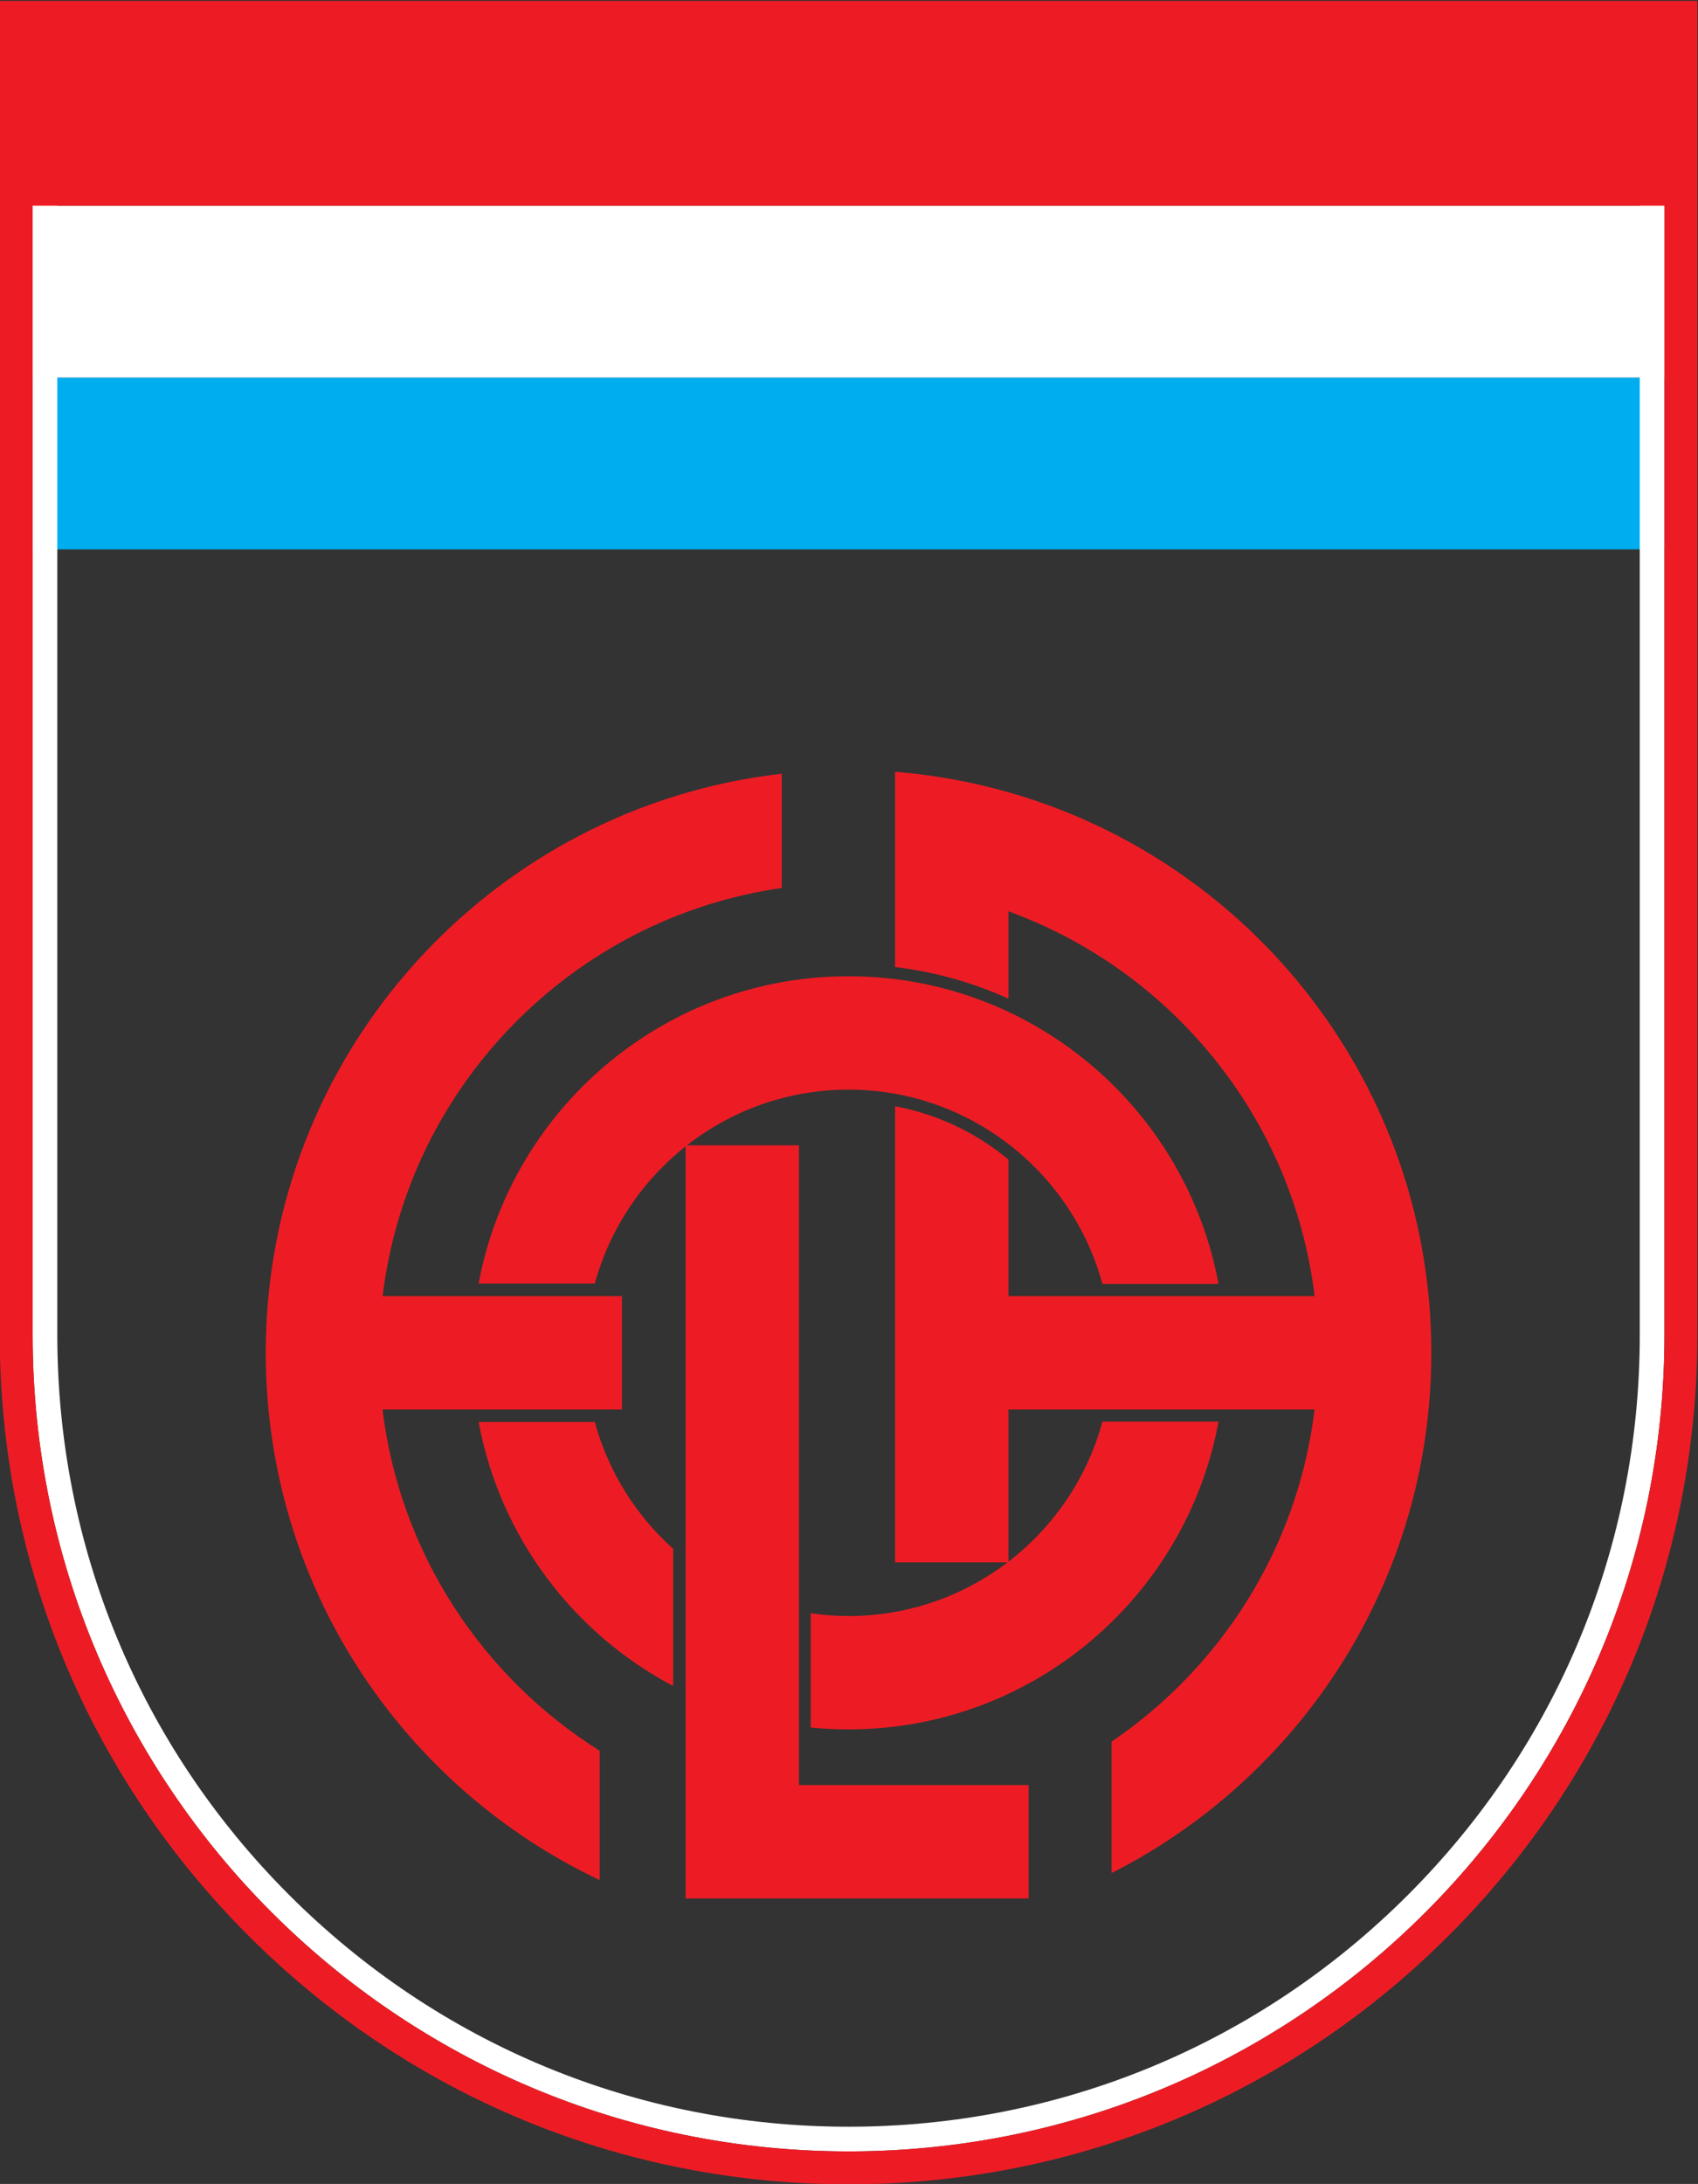
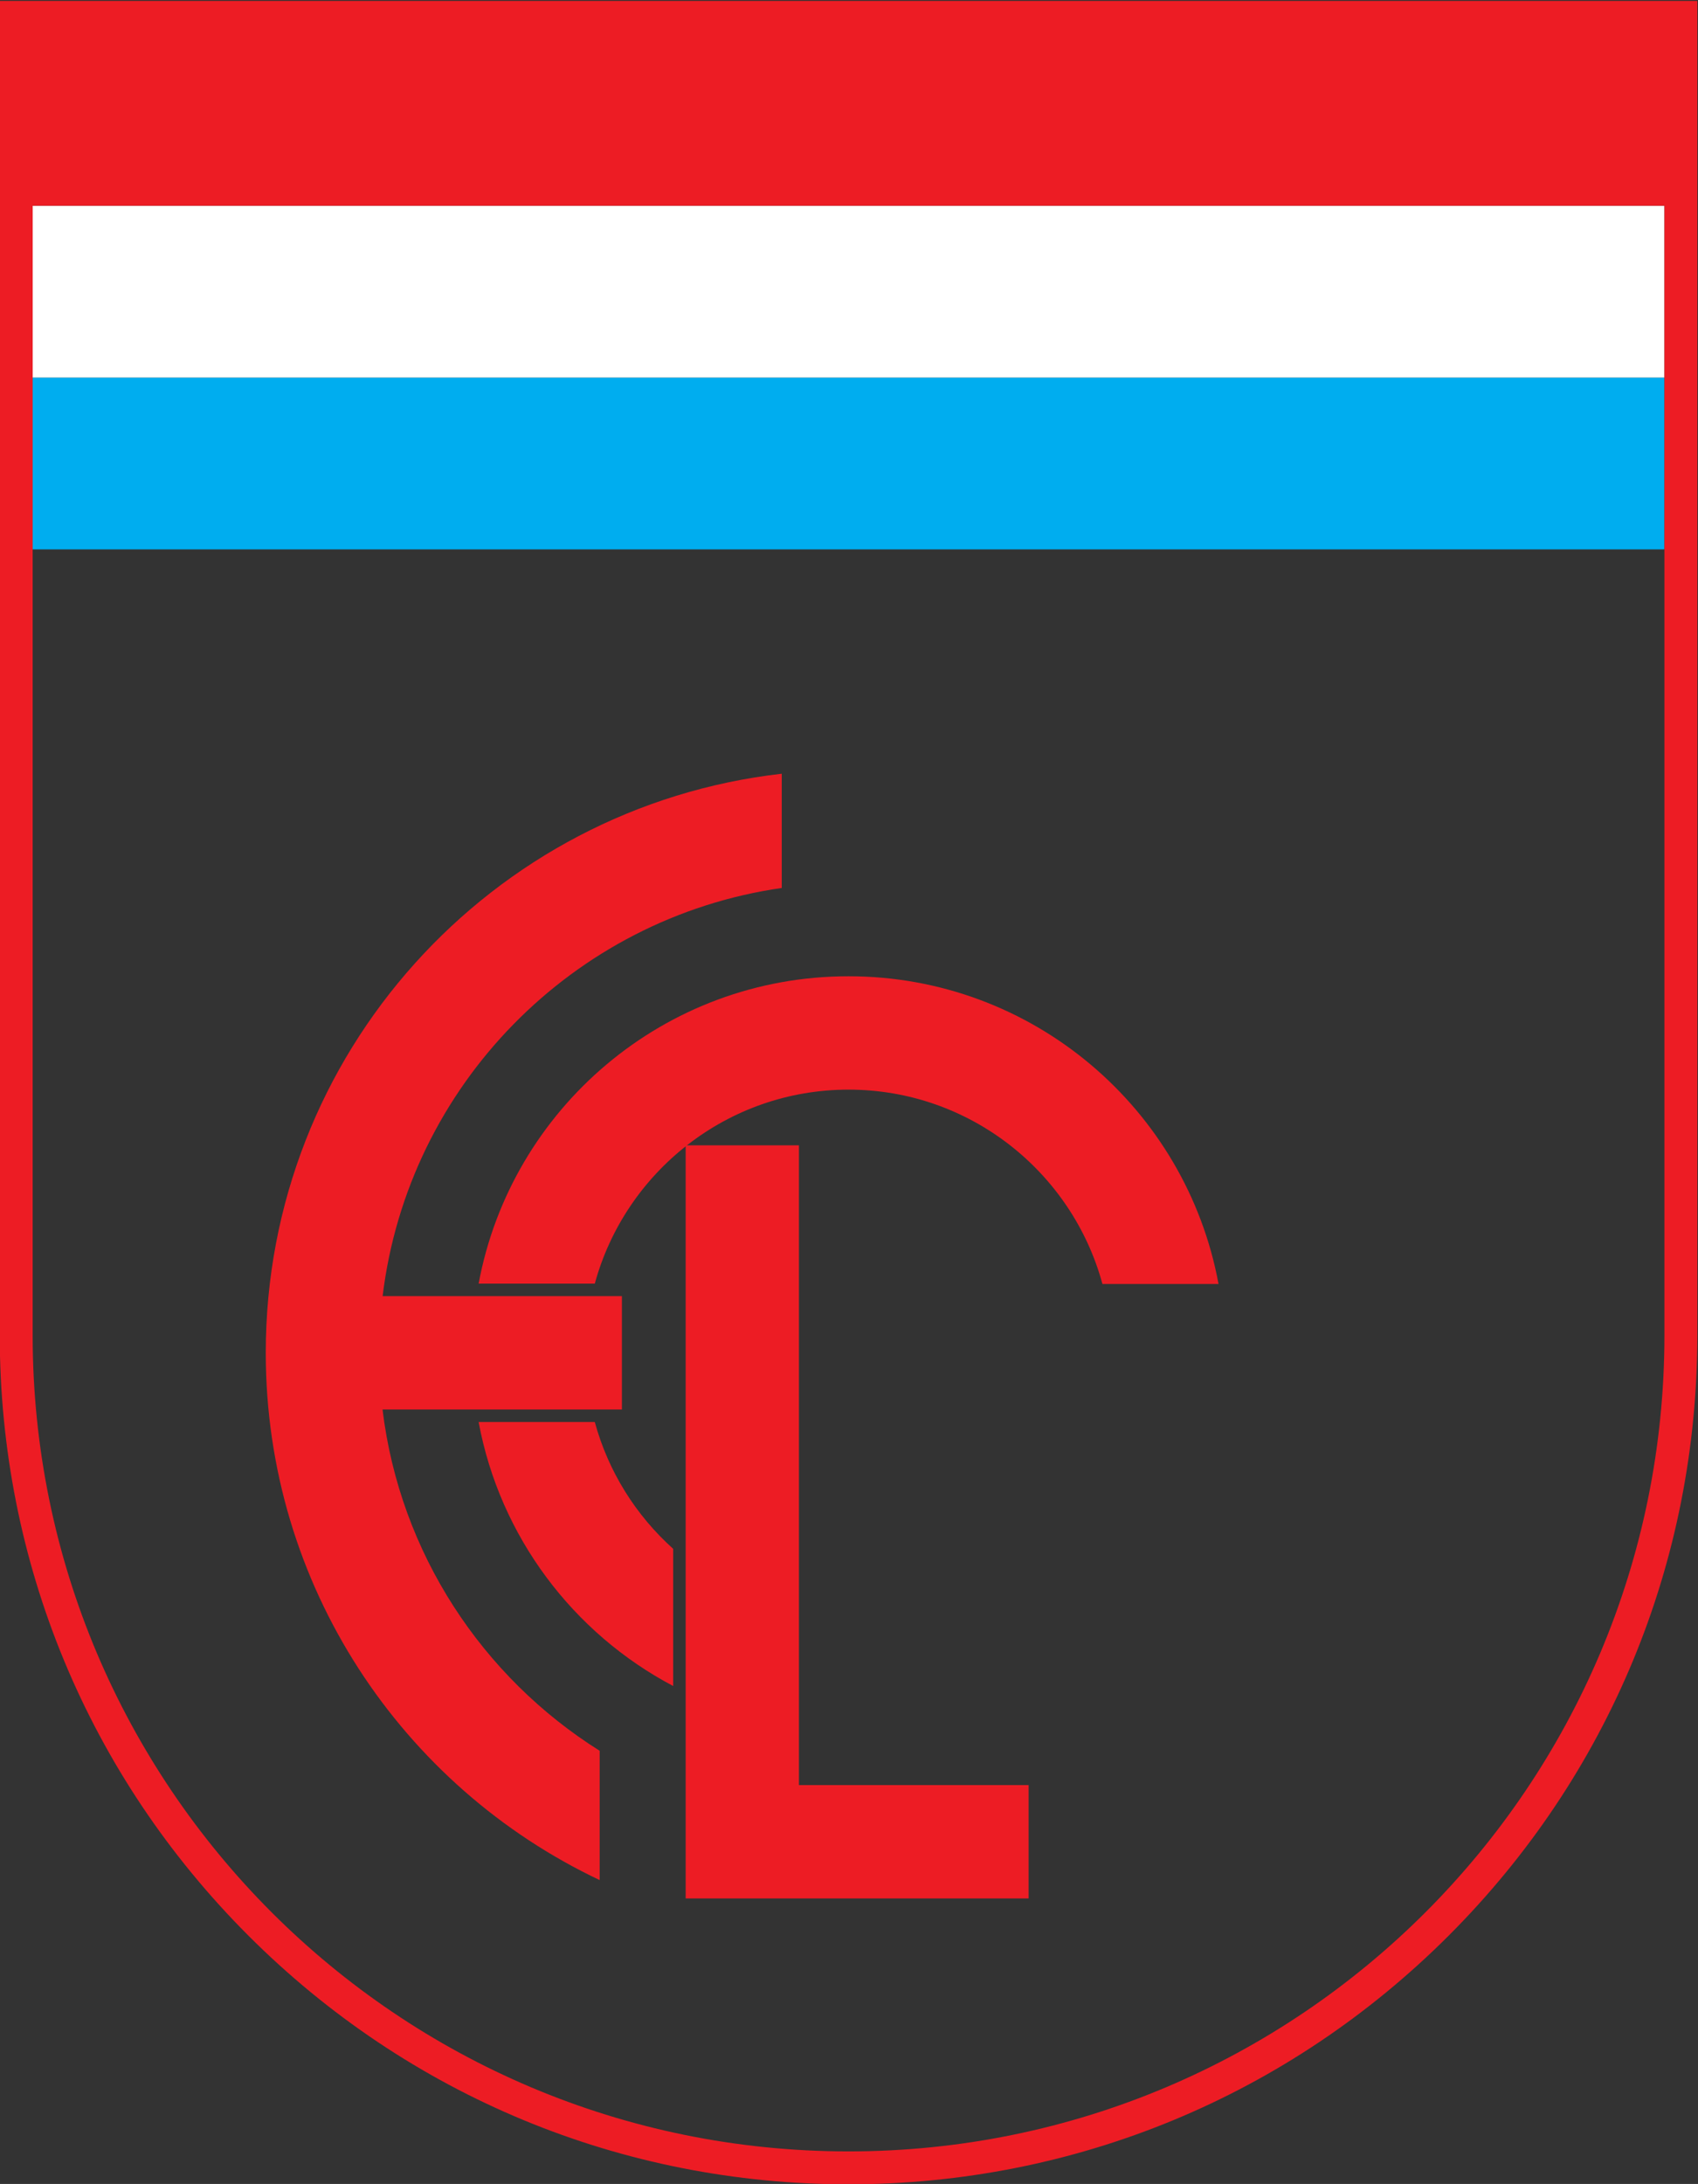
<svg xmlns="http://www.w3.org/2000/svg" xmlns:ns1="http://sodipodi.sourceforge.net/DTD/sodipodi-0.dtd" xmlns:ns2="http://www.inkscape.org/namespaces/inkscape" version="1.1" id="svg2" xml:space="preserve" width="366.651" height="471.353" viewBox="0 0 366.651 471.353" ns1:docname="Esch Fola.svg" ns2:version="0.92.3 (2405546, 2018-03-11)">
  <rect x="0" y="0" width="366.651" height="471.353" fill="#333333" stroke="none" />
  <defs id="defs6">
    <clipPath clipPathUnits="userSpaceOnUse" id="clipPath22">
      <path d="M 0,841.89 H 595.28 V 0 H 0 Z" id="path20" ns2:connector-curvature="0" />
    </clipPath>
  </defs>
  <ns1:namedview pagecolor="#ffffff" bordercolor="#666666" borderopacity="1" objecttolerance="10" gridtolerance="10" guidetolerance="10" ns2:pageopacity="0" ns2:pageshadow="2" ns2:window-width="1119" ns2:window-height="834" id="namedview4" showgrid="false" fit-margin-top="0" fit-margin-left="0" fit-margin-right="0" fit-margin-bottom="0" ns2:zoom="0.29732601" ns2:cx="181.60243" ns2:cy="275.95819" ns2:window-x="0" ns2:window-y="0" ns2:window-maximized="0" ns2:current-layer="g10" />
  <g id="g10" ns2:groupmode="layer" ns2:label="Esch Fola" transform="matrix(1.333,0,0,-1.333,-212.925,796.024)">
    <path d="M 429.354,508.217 H 165.023 v 27.819 h 264.331 z" style="fill:#00adef;fill-opacity:1;fill-rule:nonzero;stroke:none" id="path12" ns2:connector-curvature="0" />
    <path d="M 429.354,536.036 H 165.023 v 27.826 h 264.331 z" style="fill:#ffffff;fill-opacity:1;fill-rule:nonzero;stroke:none" id="path14" ns2:connector-curvature="0" />
    <g id="g16">
      <g id="g18" clip-path="url(#clipPath22)">
        <g id="g24" transform="translate(429.353,591.689)">
-           <path d="m 0,0 h -264.331 v -210.692 c 0,-72.993 59.173,-132.166 132.166,-132.166 72.993,0 132.165,59.173 132.165,132.166 z m -3.996,-3.996 v -206.696 c 0,-34.235 -13.332,-66.421 -37.54,-90.629 -24.208,-24.208 -56.394,-37.54 -90.629,-37.54 -34.236,0 -66.422,13.332 -90.629,37.54 -24.208,24.208 -37.54,56.394 -37.54,90.629 V -3.996 H -3.996" style="fill:#ffffff;fill-opacity:1;fill-rule:nonzero;stroke:none" id="path26" ns2:connector-curvature="0" />
-         </g>
+           </g>
        <g id="g28" transform="translate(434.682,597.018)">
          <path d="m 0,0 h -5.329 -264.33 -5.329 v -5.329 -210.692 c 0,-36.726 14.302,-71.254 40.271,-97.223 25.969,-25.969 60.497,-40.271 97.223,-40.271 36.726,0 71.254,14.302 97.223,40.271 C -14.302,-287.275 0,-252.747 0,-216.021 V -5.329 Z m -5.329,-5.329 v -210.692 c 0,-72.993 -59.172,-132.165 -132.165,-132.165 -72.993,0 -132.165,59.172 -132.165,132.165 V -5.329 h 264.33" style="fill:#ed1c24;fill-opacity:1;fill-rule:nonzero;stroke:none" id="path30" ns2:connector-curvature="0" />
        </g>
        <g id="g32" transform="translate(326.359,289.788)">
          <path d="M 0,0 V 18.354 H -37.208 V 121.938 H -55.556 V 0 Z" style="fill:#ed1c24;fill-opacity:1;fill-rule:nonzero;stroke:none" id="path34" ns2:connector-curvature="0" />
        </g>
        <g id="g36" transform="translate(286.369,453.395)">
          <path d="m 0,0 v 18.498 c -47.041,-5.36 -83.585,-45.285 -83.585,-93.758 0,-37.719 22.121,-70.247 54.089,-85.374 v 20.936 c -18.984,11.916 -32.357,31.986 -35.173,55.252 h 38.776 v 18.36 h -38.76 C -60.542,-32.028 -33.835,-4.846 0,0" style="fill:#ed1c24;fill-opacity:1;fill-rule:nonzero;stroke:none" id="path38" ns2:connector-curvature="0" />
        </g>
        <g id="g40" transform="translate(323.091,468.896)">
-           <path d="M 0,0 C -5.914,1.676 -12.054,2.808 -18.362,3.31 V -28.303 C -12,-29.068 -5.809,-30.791 0,-33.42 v 14.138 c 26.448,-9.614 46.112,-33.502 49.595,-62.305 H 0 v 22.118 c -5.271,4.374 -11.561,7.352 -18.362,8.625 v -73.851 H 0 v 24.748 h 49.588 c -2.698,-22.332 -15.109,-41.709 -32.884,-53.774 v -21.278 c 30.732,15.576 51.797,47.433 51.797,84.238 C 68.501,-47.613 39.54,-11.255 0,0" style="fill:#ed1c24;fill-opacity:1;fill-rule:nonzero;stroke:none" id="path42" ns2:connector-curvature="0" />
-         </g>
+           </g>
        <g id="g44" transform="translate(256.084,366.927)">
          <path d="m 0,0 h -18.82 c 3.451,-18.581 15.32,-34.198 31.517,-42.745 V -20.53 C 6.662,-15.124 2.186,-8.027 0,0" style="fill:#ed1c24;fill-opacity:1;fill-rule:nonzero;stroke:none" id="path46" ns2:connector-curvature="0" />
        </g>
        <g id="g48" transform="translate(297.186,420.743)">
          <path d="M 0,0 C 19.644,0 36.214,-13.362 41.129,-31.466 H 59.935 C 54.696,-3.119 29.869,18.356 0,18.356 c -29.847,0 -54.663,-21.45 -59.921,-49.768 h 18.819 C -36.175,-13.335 -19.617,0 0,0" style="fill:#ed1c24;fill-opacity:1;fill-rule:nonzero;stroke:none" id="path50" ns2:connector-curvature="0" />
        </g>
        <g id="g52" transform="translate(297.186,335.512)">
-           <path d="m 0,0 c -2.072,0 -4.113,0.16 -6.12,0.449 v -18.309 -0.19 c 2.019,-0.203 4.056,-0.303 6.12,-0.303 29.869,0 54.696,21.478 59.935,49.825 H 41.129 C 36.214,13.362 19.644,0 0,0" style="fill:#ed1c24;fill-opacity:1;fill-rule:nonzero;stroke:none" id="path54" ns2:connector-curvature="0" />
-         </g>
-         <path d="M 431.632,563.863 H 162.938 v 29.659 h 268.694 z" style="fill:#ed1c24;fill-opacity:1;fill-rule:nonzero;stroke:none" id="path56" ns2:connector-curvature="0" />
+           </g>
+         <path d="M 431.632,563.863 H 162.938 v 29.659 h 268.694 " style="fill:#ed1c24;fill-opacity:1;fill-rule:nonzero;stroke:none" id="path56" ns2:connector-curvature="0" />
      </g>
    </g>
  </g>
</svg>